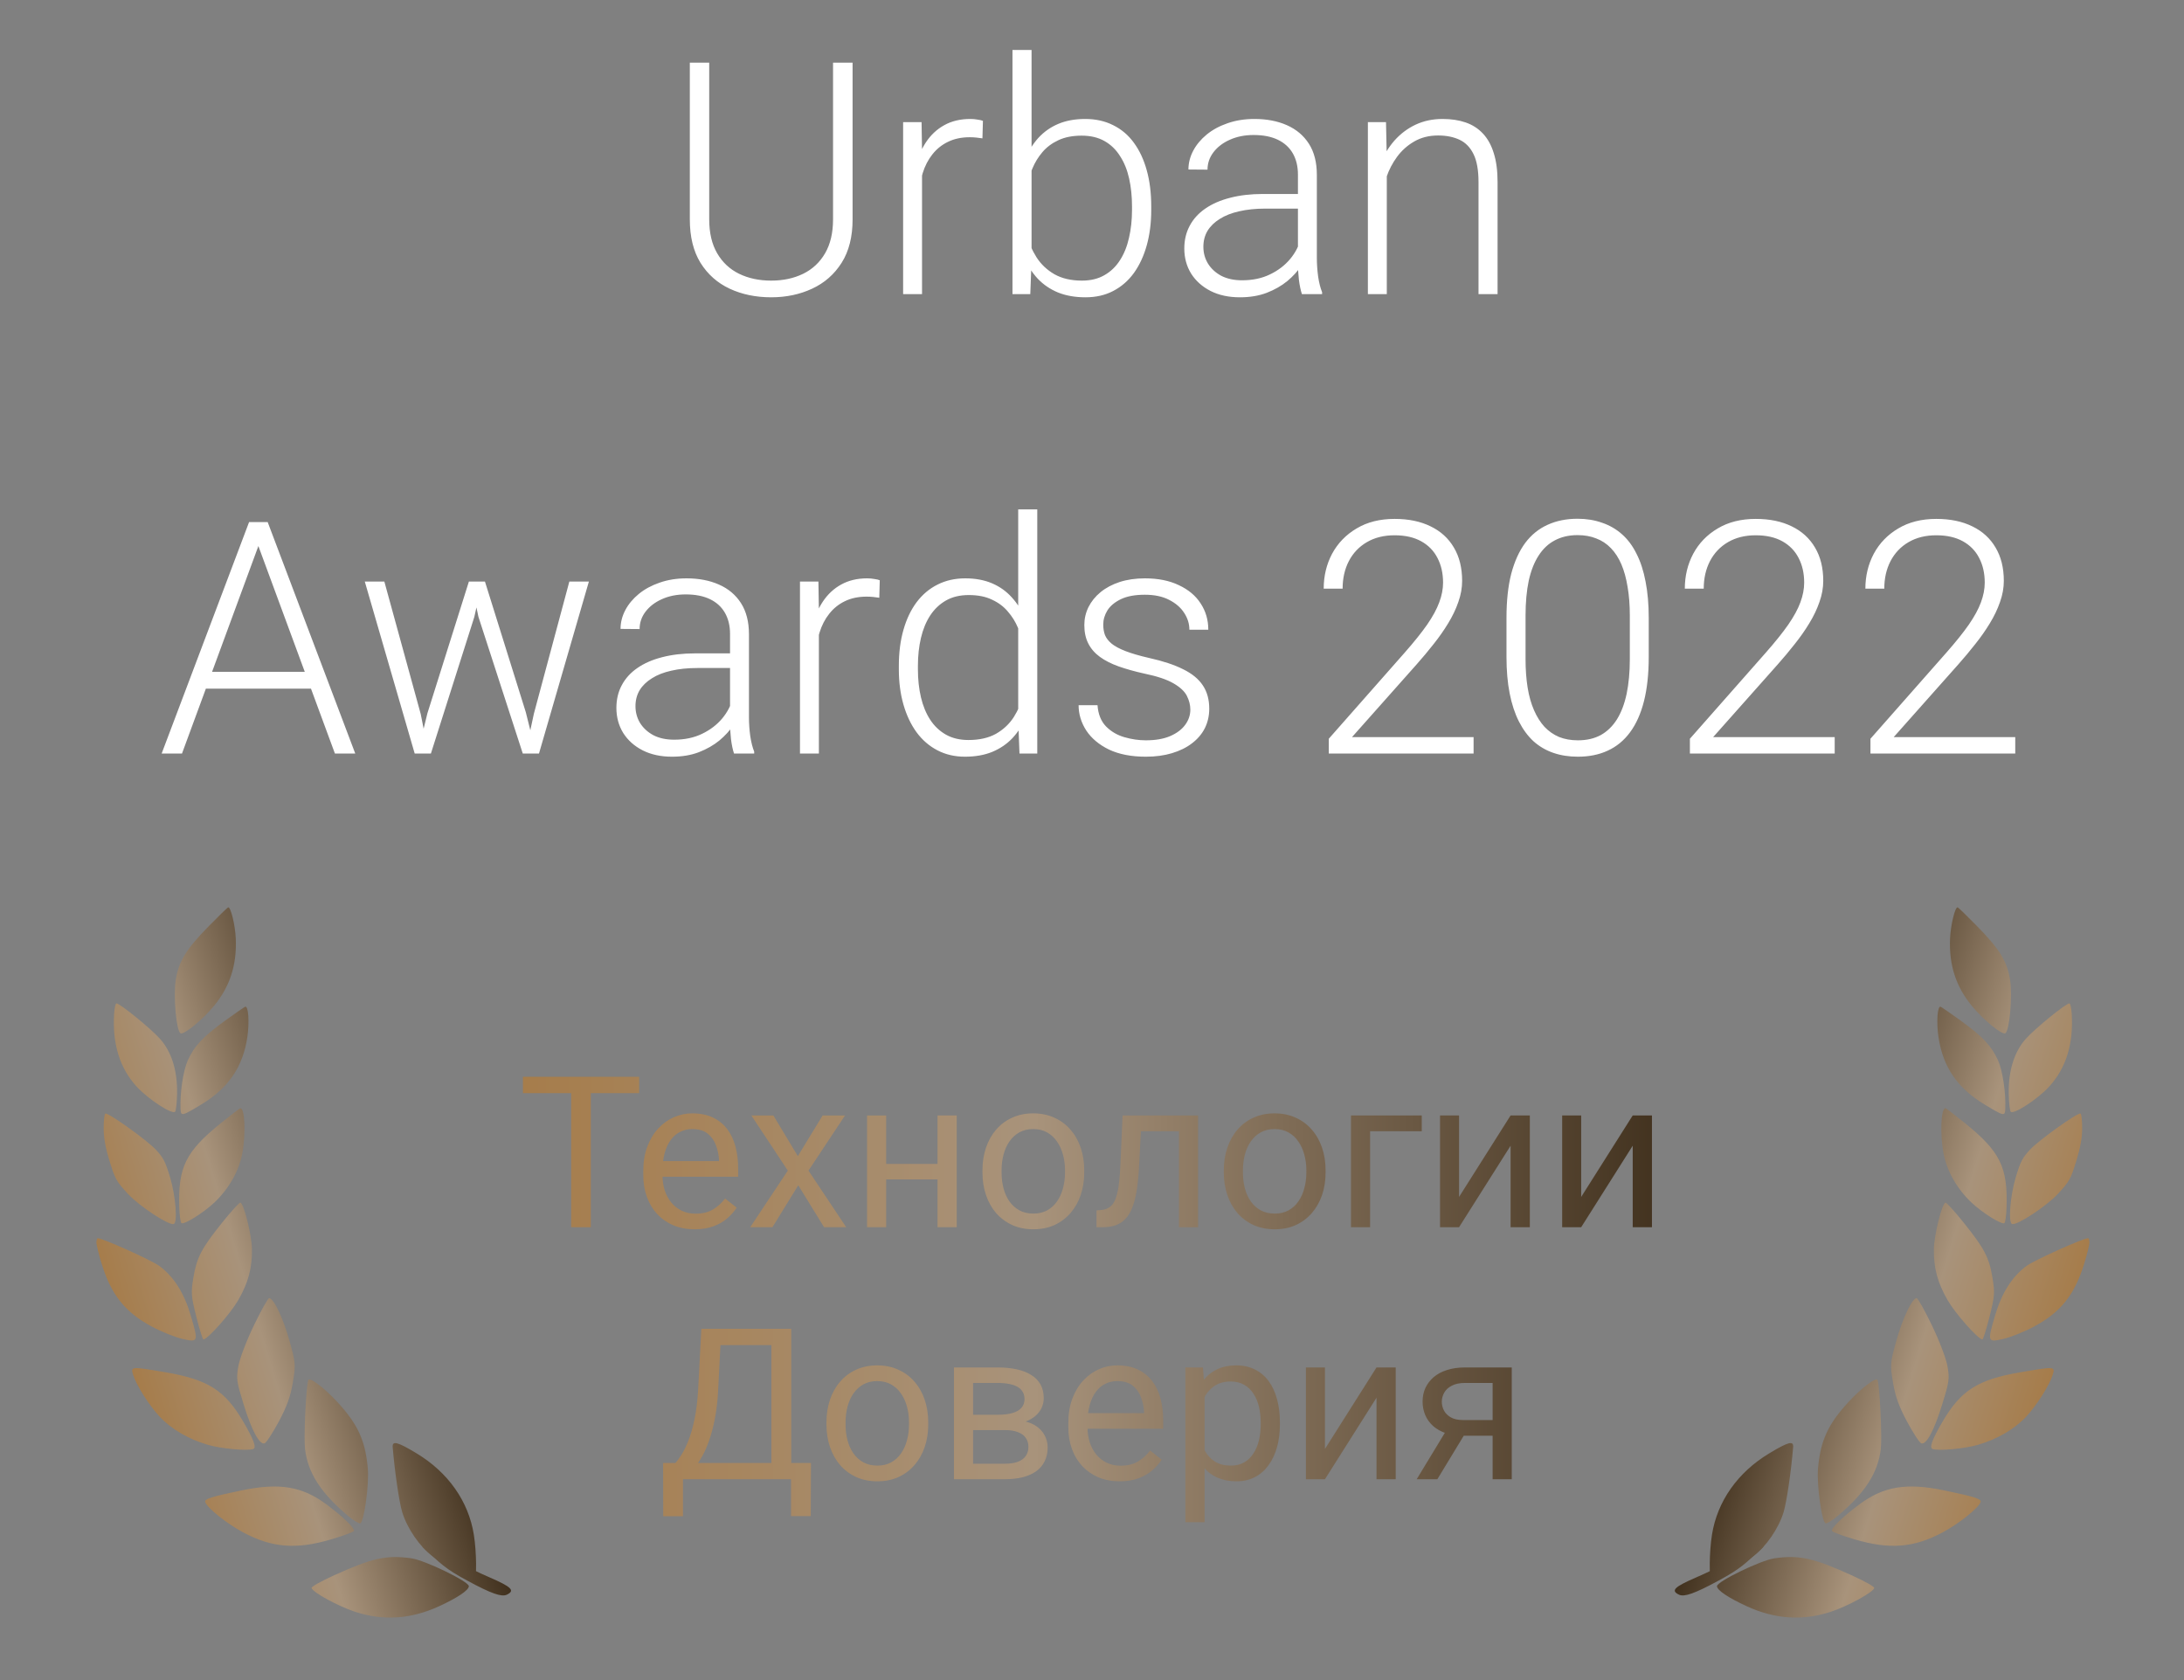
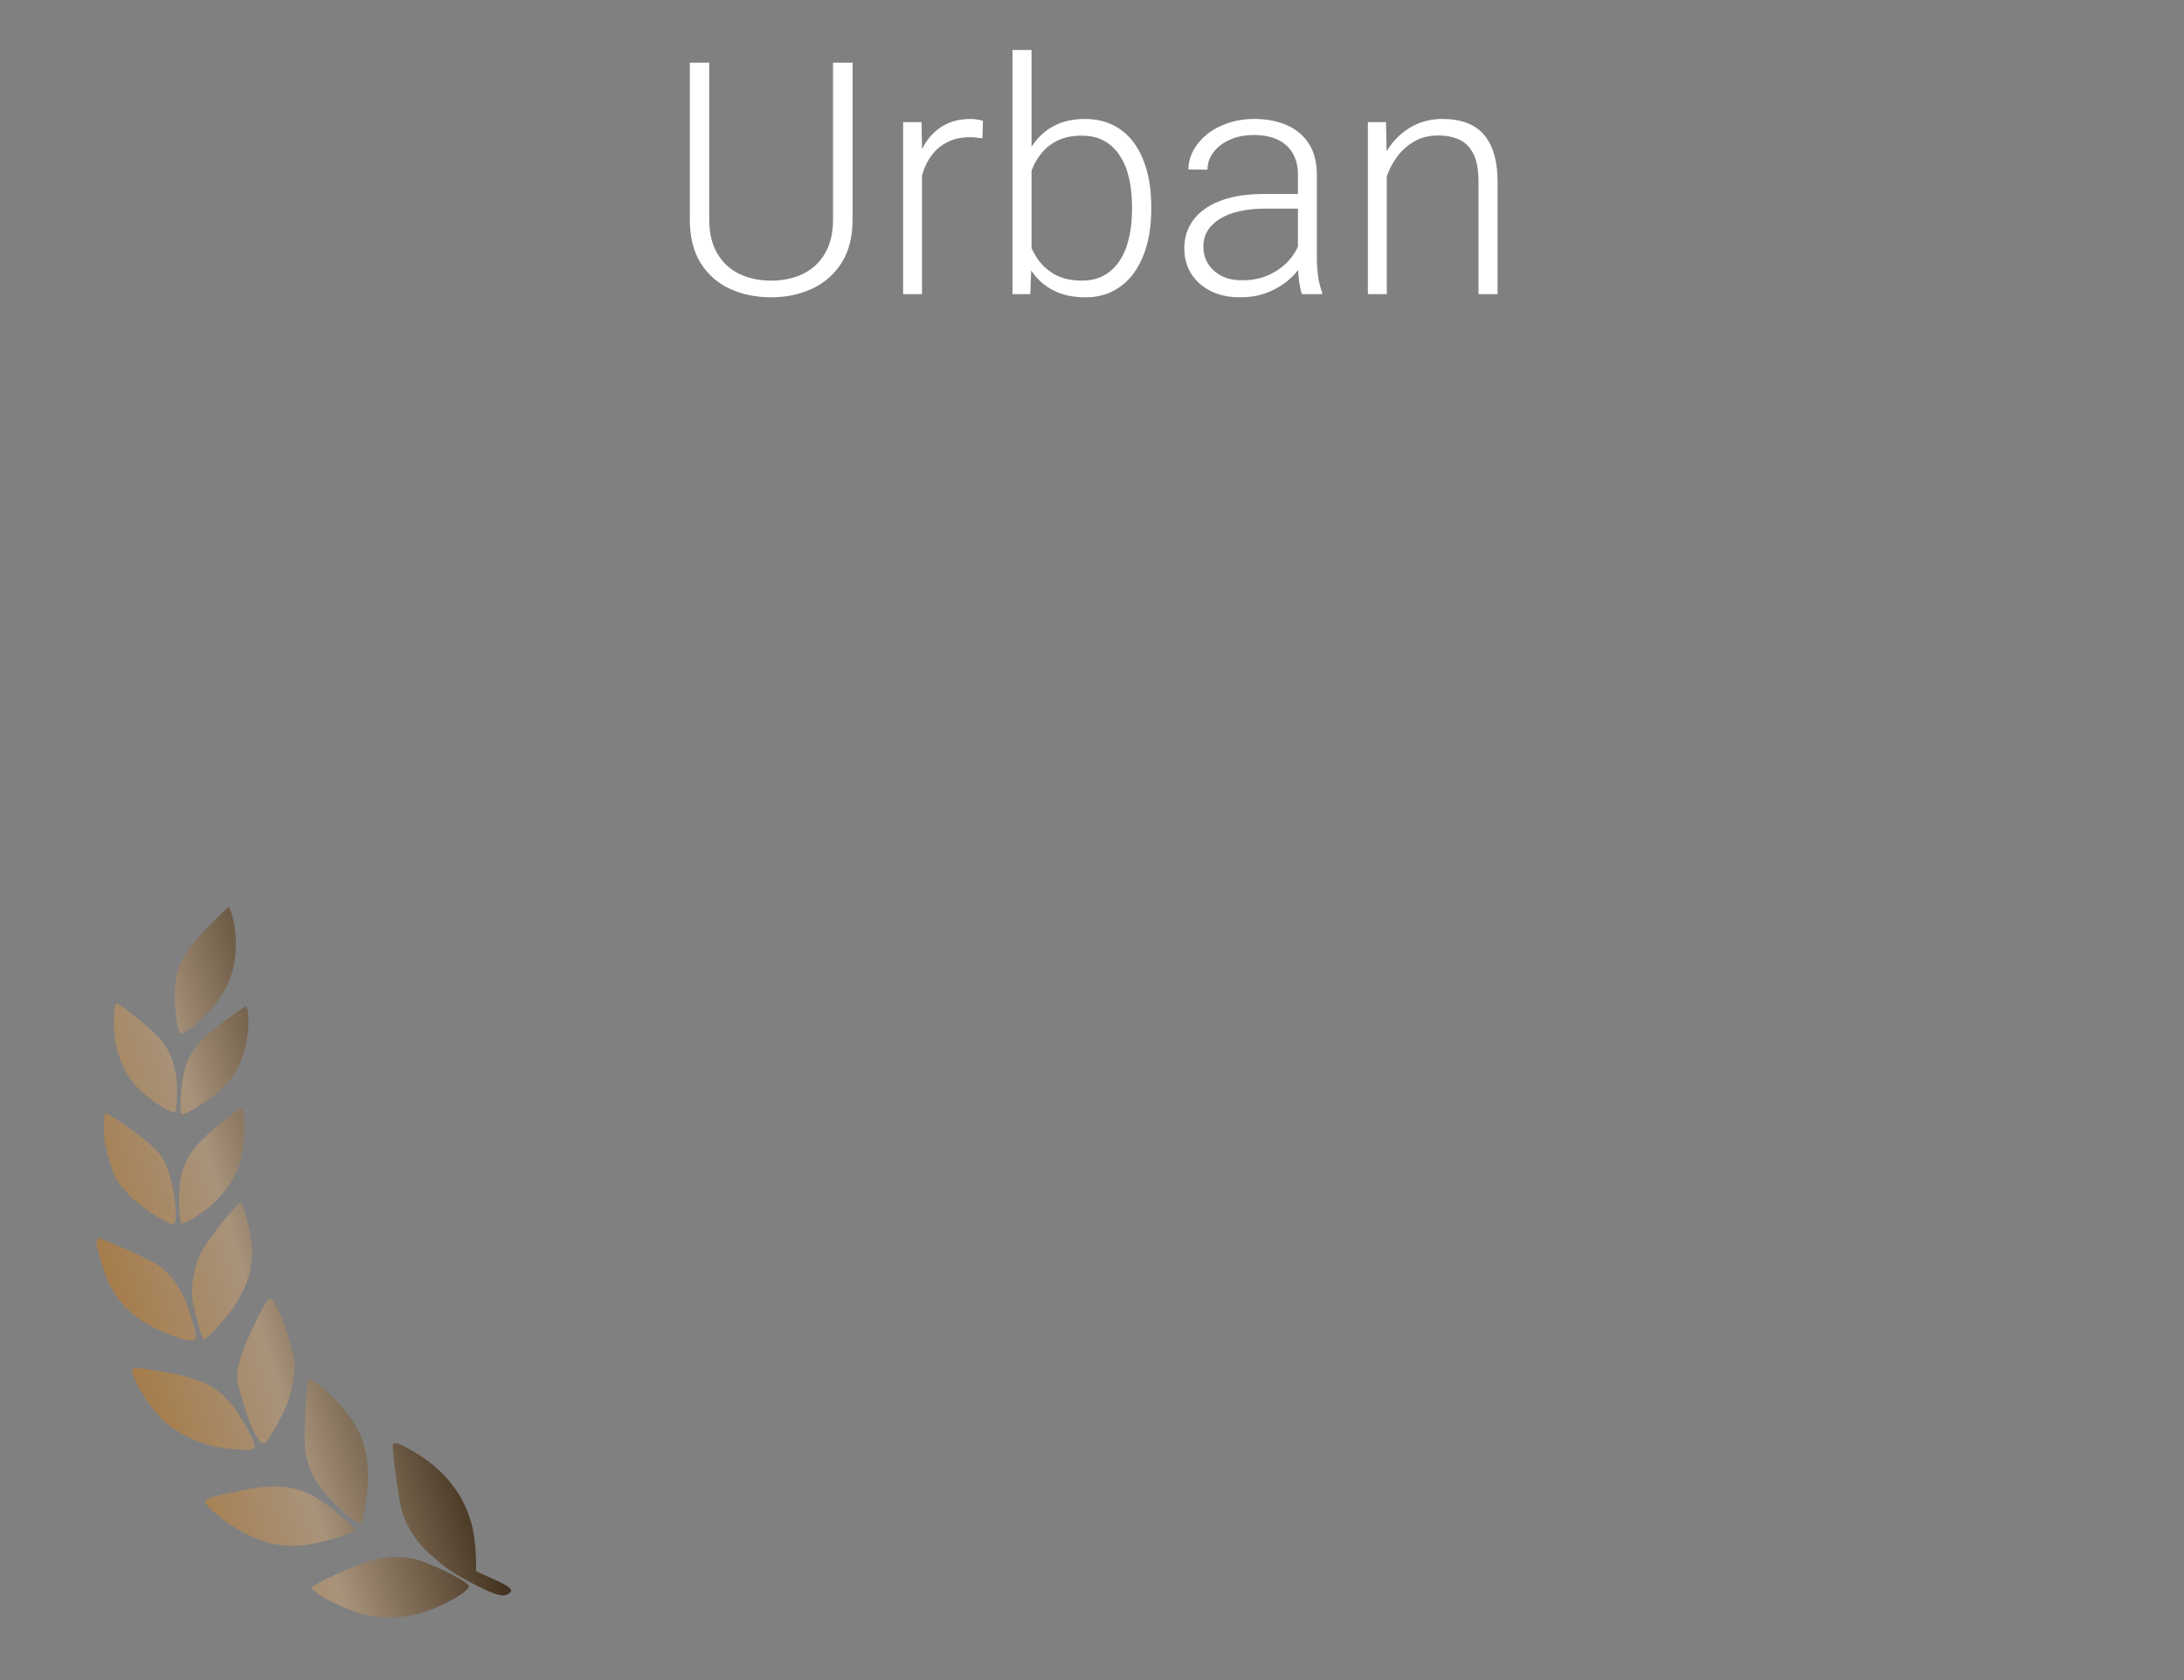
<svg xmlns="http://www.w3.org/2000/svg" width="156" height="120" viewBox="0 0 156 120" fill="none">
  <rect x="0" y="0" width="156" height="120" fill="#808080" stroke="none" />
  <path d="M59.503 4.478H60.899V15.672C60.899 16.913 60.638 17.946 60.116 18.771C59.593 19.596 58.889 20.213 58.004 20.622C57.126 21.03 56.154 21.235 55.086 21.235C53.989 21.235 53.001 21.03 52.123 20.622C51.245 20.213 50.549 19.596 50.034 18.771C49.527 17.946 49.273 16.913 49.273 15.672V4.478H50.658V15.672C50.658 16.633 50.848 17.439 51.226 18.09C51.605 18.741 52.127 19.229 52.793 19.555C53.459 19.88 54.223 20.043 55.086 20.043C55.941 20.043 56.702 19.88 57.368 19.555C58.034 19.229 58.556 18.741 58.935 18.09C59.313 17.439 59.503 16.633 59.503 15.672V4.478ZM65.86 10.756V21.008H64.509V8.724H65.826L65.86 10.756ZM70.209 8.633L70.174 9.882C70.023 9.859 69.876 9.84 69.732 9.825C69.588 9.81 69.433 9.802 69.266 9.802C68.676 9.802 68.157 9.912 67.711 10.132C67.272 10.343 66.901 10.642 66.598 11.028C66.296 11.407 66.065 11.853 65.906 12.368C65.747 12.875 65.656 13.42 65.633 14.003L65.134 14.196C65.134 13.394 65.217 12.648 65.383 11.959C65.55 11.271 65.804 10.669 66.144 10.154C66.492 9.632 66.927 9.227 67.45 8.939C67.98 8.644 68.6 8.497 69.312 8.497C69.486 8.497 69.656 8.512 69.823 8.542C69.997 8.565 70.125 8.595 70.209 8.633ZM72.32 3.569H73.683V18.624L73.592 21.008H72.32V3.569ZM82.231 14.752V14.991C82.231 15.906 82.126 16.747 81.914 17.511C81.702 18.276 81.395 18.938 80.994 19.498C80.593 20.05 80.101 20.478 79.518 20.781C78.943 21.084 78.281 21.235 77.531 21.235C76.797 21.235 76.146 21.121 75.579 20.894C75.011 20.66 74.527 20.33 74.125 19.907C73.724 19.475 73.403 18.972 73.16 18.397C72.918 17.814 72.748 17.174 72.65 16.478V13.447C72.763 12.705 72.945 12.031 73.195 11.426C73.444 10.82 73.766 10.298 74.159 9.859C74.561 9.42 75.037 9.083 75.59 8.849C76.15 8.614 76.79 8.497 77.509 8.497C78.258 8.497 78.924 8.644 79.507 8.939C80.097 9.227 80.593 9.647 80.994 10.2C81.395 10.745 81.702 11.403 81.914 12.175C82.126 12.94 82.231 13.799 82.231 14.752ZM80.858 14.991V14.752C80.858 14.033 80.79 13.367 80.653 12.754C80.517 12.141 80.302 11.607 80.006 11.153C79.719 10.692 79.348 10.332 78.894 10.075C78.44 9.817 77.895 9.689 77.259 9.689C76.608 9.689 76.052 9.798 75.59 10.018C75.136 10.23 74.757 10.514 74.455 10.87C74.159 11.218 73.925 11.6 73.751 12.016C73.577 12.432 73.448 12.841 73.365 13.242V16.773C73.493 17.341 73.717 17.874 74.035 18.374C74.353 18.873 74.78 19.278 75.317 19.589C75.855 19.891 76.51 20.043 77.282 20.043C77.902 20.043 78.436 19.914 78.882 19.657C79.337 19.399 79.707 19.044 79.995 18.59C80.29 18.135 80.506 17.602 80.642 16.989C80.786 16.376 80.858 15.71 80.858 14.991ZM92.71 18.805V12.47C92.71 11.887 92.589 11.384 92.347 10.96C92.105 10.536 91.749 10.211 91.28 9.984C90.811 9.757 90.232 9.643 89.543 9.643C88.907 9.643 88.34 9.757 87.84 9.984C87.348 10.203 86.958 10.502 86.671 10.881C86.391 11.252 86.251 11.664 86.251 12.118L84.888 12.107C84.888 11.645 85.002 11.199 85.229 10.767C85.456 10.336 85.778 9.95 86.194 9.609C86.61 9.269 87.106 9 87.681 8.803C88.264 8.599 88.903 8.497 89.6 8.497C90.478 8.497 91.25 8.644 91.916 8.939C92.589 9.235 93.115 9.677 93.494 10.268C93.872 10.858 94.061 11.6 94.061 12.493V18.431C94.061 18.855 94.092 19.294 94.152 19.748C94.22 20.202 94.315 20.576 94.436 20.872V21.008H92.994C92.903 20.735 92.832 20.395 92.779 19.986C92.733 19.57 92.71 19.176 92.71 18.805ZM93.028 13.855L93.051 14.9H90.383C89.687 14.9 89.062 14.964 88.51 15.093C87.965 15.214 87.503 15.396 87.125 15.638C86.746 15.872 86.455 16.156 86.251 16.489C86.054 16.822 85.955 17.201 85.955 17.625C85.955 18.064 86.065 18.465 86.285 18.828C86.512 19.191 86.829 19.483 87.238 19.702C87.654 19.914 88.147 20.02 88.714 20.02C89.471 20.02 90.137 19.88 90.712 19.6C91.295 19.32 91.776 18.953 92.154 18.499C92.533 18.045 92.786 17.549 92.915 17.012L93.505 17.795C93.407 18.173 93.225 18.563 92.96 18.964C92.703 19.358 92.366 19.729 91.95 20.077C91.534 20.417 91.041 20.698 90.474 20.917C89.914 21.129 89.278 21.235 88.567 21.235C87.764 21.235 87.064 21.084 86.466 20.781C85.876 20.478 85.414 20.066 85.081 19.543C84.756 19.013 84.593 18.416 84.593 17.749C84.593 17.144 84.722 16.603 84.979 16.126C85.236 15.642 85.607 15.233 86.092 14.9C86.584 14.559 87.174 14.302 87.863 14.128C88.559 13.946 89.339 13.855 90.201 13.855H93.028ZM99.057 11.346V21.008H97.706V8.724H99L99.057 11.346ZM98.75 14.105L98.149 13.764C98.194 13.038 98.342 12.357 98.591 11.721C98.841 11.085 99.178 10.525 99.602 10.041C100.033 9.556 100.537 9.178 101.112 8.905C101.695 8.633 102.338 8.497 103.042 8.497C103.655 8.497 104.204 8.58 104.688 8.746C105.172 8.913 105.585 9.178 105.925 9.541C106.266 9.904 106.523 10.37 106.697 10.938C106.879 11.505 106.97 12.198 106.97 13.015V21.008H105.608V13.004C105.608 12.156 105.49 11.494 105.256 11.017C105.021 10.533 104.688 10.188 104.257 9.984C103.825 9.78 103.314 9.677 102.724 9.677C102.073 9.677 101.502 9.821 101.01 10.109C100.525 10.389 100.116 10.756 99.783 11.21C99.458 11.657 99.208 12.137 99.034 12.652C98.86 13.159 98.765 13.643 98.75 14.105Z" fill="white" />
-   <path d="M18.722 38.278L13 53.821H11.547L17.791 37.291H18.802L18.722 38.278ZM23.922 53.821L18.189 38.278L18.109 37.291H19.12L25.375 53.821H23.922ZM22.9 47.985V49.188H14.124V47.985H22.9ZM30.529 50.948L33.493 41.536H34.446L33.879 44.068L30.779 53.821H29.826L30.529 50.948ZM27.453 41.536L30.053 51.005L30.609 53.821H29.621L26.056 41.536H27.453ZM38.136 50.971L40.668 41.536H42.064L38.499 53.821H37.523L38.136 50.971ZM34.639 41.536L37.557 50.869L38.295 53.821H37.341L34.174 44.057L33.64 41.536H34.639ZM52.146 51.618V45.283C52.146 44.7 52.025 44.197 51.782 43.773C51.54 43.349 51.185 43.024 50.715 42.797C50.246 42.57 49.667 42.456 48.978 42.456C48.343 42.456 47.775 42.57 47.275 42.797C46.783 43.016 46.394 43.315 46.106 43.694C45.826 44.065 45.686 44.477 45.686 44.931L44.324 44.92C44.324 44.458 44.437 44.011 44.664 43.58C44.891 43.149 45.213 42.763 45.629 42.422C46.045 42.081 46.541 41.813 47.116 41.616C47.699 41.412 48.339 41.309 49.035 41.309C49.913 41.309 50.685 41.457 51.351 41.752C52.025 42.047 52.551 42.49 52.929 43.081C53.308 43.671 53.497 44.413 53.497 45.306V51.243C53.497 51.667 53.527 52.106 53.588 52.56C53.656 53.014 53.75 53.389 53.871 53.684V53.821H52.43C52.339 53.548 52.267 53.208 52.214 52.799C52.169 52.383 52.146 51.989 52.146 51.618ZM52.464 46.668L52.486 47.713H49.818C49.122 47.713 48.498 47.777 47.945 47.906C47.4 48.027 46.938 48.208 46.56 48.451C46.182 48.685 45.89 48.969 45.686 49.302C45.489 49.635 45.391 50.014 45.391 50.437C45.391 50.876 45.501 51.278 45.72 51.641C45.947 52.004 46.265 52.295 46.674 52.515C47.09 52.727 47.582 52.833 48.15 52.833C48.906 52.833 49.572 52.693 50.148 52.413C50.73 52.133 51.211 51.766 51.59 51.312C51.968 50.857 52.221 50.362 52.35 49.824L52.941 50.608C52.842 50.986 52.66 51.376 52.396 51.777C52.138 52.171 51.801 52.541 51.385 52.89C50.969 53.23 50.477 53.51 49.909 53.73C49.349 53.942 48.713 54.048 48.002 54.048C47.2 54.048 46.499 53.896 45.902 53.593C45.311 53.291 44.849 52.878 44.517 52.356C44.191 51.826 44.028 51.228 44.028 50.562C44.028 49.957 44.157 49.416 44.414 48.939C44.672 48.454 45.042 48.046 45.527 47.713C46.019 47.372 46.609 47.115 47.298 46.941C47.994 46.759 48.774 46.668 49.637 46.668H52.464ZM58.492 43.569V53.821H57.141V41.536H58.458L58.492 43.569ZM62.84 41.446L62.806 42.694C62.655 42.672 62.507 42.653 62.364 42.638C62.22 42.623 62.065 42.615 61.898 42.615C61.308 42.615 60.789 42.725 60.343 42.944C59.904 43.156 59.533 43.455 59.23 43.841C58.927 44.22 58.697 44.666 58.538 45.181C58.379 45.688 58.288 46.233 58.265 46.816L57.766 47.009C57.766 46.206 57.849 45.461 58.015 44.772C58.182 44.083 58.435 43.482 58.776 42.967C59.124 42.445 59.559 42.04 60.082 41.752C60.611 41.457 61.232 41.309 61.944 41.309C62.118 41.309 62.288 41.325 62.454 41.355C62.629 41.378 62.757 41.408 62.84 41.446ZM72.729 51.436V36.382H74.091V53.821H72.82L72.729 51.436ZM64.203 47.803V47.565C64.203 46.611 64.312 45.752 64.532 44.988C64.751 44.216 65.066 43.557 65.474 43.012C65.891 42.46 66.39 42.04 66.973 41.752C67.556 41.457 68.214 41.309 68.948 41.309C69.667 41.309 70.303 41.427 70.856 41.661C71.408 41.896 71.881 42.233 72.275 42.672C72.676 43.111 72.998 43.633 73.24 44.239C73.49 44.844 73.671 45.518 73.785 46.259V49.291C73.694 49.987 73.528 50.627 73.285 51.209C73.043 51.785 72.721 52.288 72.32 52.719C71.919 53.143 71.435 53.472 70.867 53.707C70.307 53.934 69.66 54.048 68.926 54.048C68.199 54.048 67.544 53.896 66.962 53.593C66.379 53.291 65.883 52.863 65.474 52.311C65.066 51.751 64.751 51.088 64.532 50.324C64.312 49.559 64.203 48.719 64.203 47.803ZM65.565 47.565V47.803C65.565 48.523 65.637 49.188 65.781 49.802C65.925 50.415 66.144 50.948 66.439 51.402C66.734 51.856 67.109 52.212 67.563 52.47C68.017 52.727 68.555 52.856 69.175 52.856C69.955 52.856 70.61 52.708 71.139 52.413C71.669 52.11 72.093 51.713 72.411 51.221C72.729 50.721 72.96 50.176 73.104 49.586V46.055C73.013 45.654 72.88 45.245 72.706 44.829C72.532 44.413 72.294 44.03 71.991 43.682C71.696 43.327 71.317 43.043 70.856 42.831C70.402 42.611 69.849 42.502 69.198 42.502C68.57 42.502 68.029 42.63 67.575 42.888C67.121 43.145 66.742 43.504 66.439 43.966C66.144 44.42 65.925 44.954 65.781 45.567C65.637 46.18 65.565 46.846 65.565 47.565ZM85.024 50.687C85.024 50.354 84.941 50.025 84.775 49.699C84.608 49.374 84.286 49.075 83.81 48.803C83.34 48.53 82.648 48.299 81.732 48.11C81.051 47.959 80.442 47.788 79.904 47.599C79.374 47.41 78.928 47.183 78.564 46.918C78.201 46.653 77.925 46.335 77.736 45.964C77.546 45.593 77.452 45.154 77.452 44.647C77.452 44.193 77.55 43.766 77.747 43.364C77.951 42.956 78.239 42.6 78.61 42.297C78.988 41.987 79.442 41.745 79.972 41.571C80.51 41.397 81.111 41.309 81.777 41.309C82.724 41.309 83.533 41.472 84.207 41.798C84.888 42.115 85.407 42.551 85.762 43.103C86.126 43.656 86.307 44.28 86.307 44.977H84.956C84.956 44.553 84.831 44.151 84.582 43.773C84.339 43.395 83.98 43.084 83.503 42.842C83.034 42.6 82.459 42.479 81.777 42.479C81.073 42.479 80.502 42.585 80.063 42.797C79.624 43.009 79.302 43.277 79.098 43.603C78.901 43.928 78.803 44.265 78.803 44.613C78.803 44.886 78.844 45.135 78.928 45.362C79.019 45.582 79.177 45.786 79.405 45.976C79.639 46.165 79.972 46.343 80.404 46.509C80.835 46.676 81.395 46.838 82.084 46.997C83.075 47.217 83.885 47.486 84.513 47.803C85.149 48.114 85.618 48.5 85.921 48.961C86.224 49.416 86.375 49.968 86.375 50.619C86.375 51.126 86.269 51.592 86.058 52.015C85.846 52.432 85.539 52.791 85.138 53.094C84.744 53.397 84.267 53.631 83.707 53.798C83.155 53.964 82.534 54.048 81.846 54.048C80.809 54.048 79.931 53.877 79.212 53.537C78.5 53.189 77.959 52.734 77.588 52.174C77.225 51.607 77.043 51.005 77.043 50.369H78.394C78.44 51.005 78.64 51.508 78.996 51.879C79.352 52.242 79.787 52.5 80.302 52.651C80.824 52.803 81.338 52.878 81.846 52.878C82.542 52.878 83.125 52.776 83.594 52.572C84.063 52.367 84.419 52.099 84.661 51.766C84.903 51.433 85.024 51.073 85.024 50.687ZM105.256 52.651V53.821H94.913V52.765L100.328 46.623C101.002 45.858 101.539 45.188 101.941 44.613C102.342 44.03 102.629 43.501 102.803 43.024C102.985 42.539 103.076 42.07 103.076 41.616C103.076 40.95 102.943 40.363 102.678 39.856C102.421 39.349 102.035 38.952 101.52 38.664C101.006 38.377 100.37 38.233 99.613 38.233C98.856 38.233 98.198 38.395 97.638 38.721C97.078 39.046 96.646 39.501 96.343 40.083C96.048 40.658 95.901 41.313 95.901 42.047H94.55C94.55 41.139 94.75 40.307 95.151 39.55C95.56 38.793 96.143 38.191 96.9 37.745C97.657 37.291 98.561 37.063 99.613 37.063C100.612 37.063 101.471 37.241 102.19 37.597C102.909 37.945 103.462 38.449 103.848 39.107C104.241 39.765 104.438 40.56 104.438 41.491C104.438 41.991 104.347 42.494 104.166 43.001C103.992 43.508 103.749 44.015 103.439 44.522C103.136 45.022 102.788 45.518 102.395 46.01C102.009 46.502 101.604 46.986 101.18 47.463L96.57 52.651H105.256ZM117.767 44.136V46.918C117.767 48.129 117.653 49.185 117.426 50.085C117.199 50.978 116.866 51.72 116.427 52.311C115.996 52.893 115.466 53.329 114.838 53.616C114.217 53.904 113.506 54.048 112.703 54.048C112.067 54.048 111.485 53.957 110.955 53.775C110.425 53.593 109.952 53.317 109.536 52.946C109.127 52.568 108.779 52.095 108.491 51.527C108.204 50.96 107.984 50.294 107.833 49.529C107.681 48.757 107.606 47.887 107.606 46.918V44.136C107.606 42.918 107.719 41.866 107.946 40.98C108.181 40.095 108.514 39.361 108.945 38.778C109.384 38.195 109.918 37.764 110.546 37.483C111.174 37.196 111.886 37.052 112.681 37.052C113.316 37.052 113.899 37.147 114.429 37.336C114.966 37.517 115.439 37.79 115.848 38.153C116.264 38.517 116.613 38.982 116.893 39.55C117.18 40.11 117.396 40.772 117.54 41.536C117.691 42.301 117.767 43.168 117.767 44.136ZM116.416 47.077V43.966C116.416 43.217 116.363 42.536 116.257 41.922C116.158 41.309 116.011 40.772 115.814 40.31C115.617 39.849 115.367 39.463 115.065 39.152C114.77 38.842 114.421 38.611 114.02 38.46C113.627 38.301 113.18 38.221 112.681 38.221C112.067 38.221 111.526 38.346 111.057 38.596C110.595 38.838 110.209 39.202 109.899 39.686C109.589 40.163 109.354 40.761 109.195 41.48C109.044 42.199 108.968 43.028 108.968 43.966V47.077C108.968 47.819 109.017 48.496 109.116 49.109C109.214 49.715 109.365 50.252 109.57 50.721C109.774 51.19 110.024 51.588 110.319 51.913C110.622 52.231 110.97 52.473 111.364 52.64C111.765 52.799 112.211 52.878 112.703 52.878C113.331 52.878 113.876 52.753 114.338 52.504C114.8 52.246 115.186 51.872 115.496 51.38C115.806 50.88 116.037 50.271 116.189 49.552C116.34 48.825 116.416 48 116.416 47.077ZM131.05 52.651V53.821H120.707V52.765L126.123 46.623C126.796 45.858 127.334 45.188 127.735 44.613C128.136 44.03 128.424 43.501 128.598 43.024C128.779 42.539 128.87 42.07 128.87 41.616C128.87 40.95 128.738 40.363 128.473 39.856C128.215 39.349 127.829 38.952 127.315 38.664C126.8 38.377 126.164 38.233 125.407 38.233C124.651 38.233 123.992 38.395 123.432 38.721C122.872 39.046 122.44 39.501 122.138 40.083C121.843 40.658 121.695 41.313 121.695 42.047H120.344C120.344 41.139 120.544 40.307 120.946 39.55C121.354 38.793 121.937 38.191 122.694 37.745C123.451 37.291 124.355 37.063 125.407 37.063C126.406 37.063 127.266 37.241 127.985 37.597C128.704 37.945 129.256 38.449 129.642 39.107C130.036 39.765 130.232 40.56 130.232 41.491C130.232 41.991 130.142 42.494 129.96 43.001C129.786 43.508 129.544 44.015 129.233 44.522C128.931 45.022 128.582 45.518 128.189 46.01C127.803 46.502 127.398 46.986 126.974 47.463L122.365 52.651H131.05ZM143.947 52.651V53.821H133.604V52.765L139.02 46.623C139.693 45.858 140.231 45.188 140.632 44.613C141.033 44.03 141.321 43.501 141.495 43.024C141.676 42.539 141.767 42.07 141.767 41.616C141.767 40.95 141.635 40.363 141.37 39.856C141.113 39.349 140.726 38.952 140.212 38.664C139.697 38.377 139.061 38.233 138.305 38.233C137.548 38.233 136.889 38.395 136.329 38.721C135.769 39.046 135.338 39.501 135.035 40.083C134.74 40.658 134.592 41.313 134.592 42.047H133.241C133.241 41.139 133.442 40.307 133.843 39.55C134.251 38.793 134.834 38.191 135.591 37.745C136.348 37.291 137.252 37.063 138.305 37.063C139.304 37.063 140.163 37.241 140.882 37.597C141.601 37.945 142.153 38.449 142.539 39.107C142.933 39.765 143.13 40.56 143.13 41.491C143.13 41.991 143.039 42.494 142.857 43.001C142.683 43.508 142.441 44.015 142.13 44.522C141.828 45.022 141.48 45.518 141.086 46.01C140.7 46.502 140.295 46.986 139.871 47.463L135.262 52.651H143.947Z" fill="white" />
  <path fill-rule="evenodd" clip-rule="evenodd" d="M14.925 66.138C13.301 67.792 12.776 68.641 12.558 69.961C12.368 71.114 12.59 73.64 12.896 73.803C13.136 73.93 14.45 72.856 15.277 71.857C16.416 70.479 16.919 68.939 16.842 67.058C16.802 66.067 16.474 64.733 16.291 64.81C16.232 64.834 15.617 65.432 14.925 66.138ZM8.152 72.393C8.014 74.55 8.552 76.292 9.767 77.618C10.586 78.512 12.306 79.633 12.508 79.405C12.575 79.329 12.639 78.743 12.649 78.103C12.676 76.47 12.257 75.127 11.43 74.2C10.758 73.445 8.498 71.613 8.31 71.67C8.247 71.689 8.176 72.014 8.152 72.393ZM16.1 72.885C14.513 74.031 13.888 74.695 13.414 75.737C13.084 76.463 12.842 78.092 12.897 79.224C12.922 79.743 12.994 79.727 14.402 78.874C16.313 77.716 17.341 76.212 17.663 74.103C17.828 73.023 17.744 71.814 17.511 71.907C17.442 71.934 16.807 72.375 16.1 72.885ZM7.404 80.564C7.403 81.256 7.532 81.978 7.829 82.938C8.226 84.223 8.315 84.383 9.126 85.261C9.945 86.15 12.049 87.536 12.41 87.426C12.699 87.338 12.548 85.421 12.148 84.09C11.806 82.953 11.669 82.689 11.115 82.099C10.472 81.416 7.745 79.468 7.524 79.535C7.46 79.555 7.406 80.018 7.404 80.564ZM15.789 80.211C13.265 82.244 12.712 83.36 12.805 86.236C12.824 86.821 12.895 87.33 12.962 87.366C13.174 87.478 14.541 86.62 15.314 85.89C16.333 84.926 17.05 83.678 17.296 82.438C17.579 81.007 17.489 79.034 17.145 79.164C17.087 79.186 16.476 79.657 15.789 80.211ZM6.886 88.719C6.876 88.861 7.041 89.543 7.252 90.237C7.935 92.473 8.932 93.728 10.84 94.75C11.527 95.118 12.511 95.514 13.028 95.631C14.174 95.89 14.185 95.859 13.621 93.947C13.148 92.344 12.415 91.19 11.386 90.425C10.818 90.003 7.19 88.376 6.967 88.443C6.933 88.454 6.897 88.578 6.886 88.719ZM15.878 87.314C14.389 89.17 14.056 89.805 13.816 91.238C13.632 92.338 13.65 92.579 14.028 94.074C14.255 94.972 14.484 95.694 14.537 95.678C14.926 95.56 16.465 93.815 17.01 92.875C17.733 91.627 18.015 90.58 17.997 89.215C17.983 88.204 17.398 85.884 17.16 85.9C17.075 85.906 16.498 86.542 15.878 87.314ZM18.129 94.679C17.592 95.795 17.116 97.05 17.023 97.593C16.871 98.486 16.895 98.661 17.396 100.292C17.972 102.163 18.528 103.205 18.894 103.094C19.016 103.057 19.471 102.363 19.906 101.552C20.496 100.45 20.751 99.742 20.916 98.751C21.128 97.481 21.118 97.356 20.69 95.805C20.244 94.192 19.549 92.723 19.23 92.72C19.143 92.719 18.648 93.601 18.129 94.679ZM9.503 98.179C9.728 98.921 10.628 100.348 11.392 101.172C12.227 102.075 13.486 102.809 14.879 103.206C15.819 103.475 17.618 103.641 18.077 103.501C18.346 103.42 18.134 102.833 17.357 101.51C16.067 99.31 14.845 98.535 11.861 98.023C9.36 97.593 9.326 97.596 9.503 98.179ZM22.013 98.584C21.847 99.251 21.69 102.702 21.789 103.509C21.999 105.22 22.931 106.657 24.897 108.302C25.261 108.607 25.635 108.833 25.728 108.805C26.002 108.722 26.372 106.062 26.272 104.896C26.102 102.912 25.568 101.74 24.114 100.159C23.157 99.118 22.08 98.311 22.013 98.584ZM14.657 107.281C14.786 107.696 16.201 108.829 17.371 109.453C19.437 110.555 21.165 110.69 23.678 109.944C24.517 109.695 25.235 109.43 25.275 109.356C25.373 109.174 24.534 108.356 23.329 107.459C21.583 106.16 19.958 105.89 17.255 106.453C15.1 106.901 14.589 107.064 14.657 107.281ZM28.049 103.37C28.2 105.166 28.512 107.288 28.731 108.01C29.084 109.173 29.995 110.493 30.904 111.159C31.725 111.76 33.725 112.891 33.883 112.843C34.063 112.788 34.042 110.847 33.847 109.624C33.467 107.234 32.014 105.168 29.755 103.806C28.38 102.977 28.008 102.882 28.049 103.37ZM23.851 112.523C22.898 112.956 22.227 113.336 22.254 113.427C22.35 113.743 24.157 114.728 25.369 115.125C27.381 115.783 29.348 115.653 31.364 114.726C32.683 114.12 33.481 113.583 33.489 113.296C33.498 112.965 30.368 111.446 29.386 111.305C27.615 111.051 26.605 111.274 23.851 112.523Z" fill="url(#paint0_linear_38_478)" />
  <path fill-rule="evenodd" clip-rule="evenodd" d="M30.149 110.455C31.474 111.688 31.748 112.018 33.413 112.917C35.073 113.814 35.824 114.08 36.198 113.903C36.809 113.614 36.547 113.348 34.986 112.673C34.13 112.302 33.333 111.91 32.587 111.491L30.149 110.455Z" fill="url(#paint1_linear_38_478)" />
-   <path d="M42.2 76.911V87.655H40.798V76.911H42.2ZM45.654 76.911V78.077H37.352V76.911H45.654ZM49.617 87.803C49.061 87.803 48.557 87.709 48.104 87.522C47.656 87.331 47.27 87.062 46.946 86.718C46.626 86.374 46.38 85.965 46.208 85.493C46.035 85.021 45.949 84.504 45.949 83.943V83.633C45.949 82.984 46.045 82.406 46.237 81.899C46.429 81.388 46.69 80.955 47.019 80.6C47.349 80.246 47.723 79.978 48.141 79.796C48.559 79.614 48.992 79.523 49.44 79.523C50.011 79.523 50.502 79.621 50.916 79.818C51.334 80.015 51.676 80.29 51.941 80.645C52.207 80.994 52.404 81.407 52.532 81.884C52.66 82.357 52.724 82.873 52.724 83.434V84.047H46.761V82.932H51.358V82.829C51.339 82.475 51.265 82.13 51.137 81.796C51.014 81.461 50.817 81.186 50.547 80.969C50.276 80.753 49.907 80.645 49.44 80.645C49.13 80.645 48.844 80.711 48.584 80.844C48.323 80.972 48.099 81.164 47.912 81.419C47.725 81.675 47.58 81.988 47.477 82.357C47.373 82.726 47.322 83.151 47.322 83.633V83.943C47.322 84.322 47.373 84.679 47.477 85.013C47.585 85.343 47.74 85.633 47.942 85.884C48.148 86.135 48.397 86.332 48.687 86.474C48.982 86.617 49.317 86.688 49.691 86.688C50.173 86.688 50.581 86.59 50.916 86.393C51.25 86.197 51.543 85.933 51.794 85.604L52.62 86.26C52.448 86.521 52.229 86.77 51.964 87.006C51.698 87.242 51.371 87.434 50.982 87.581C50.598 87.729 50.143 87.803 49.617 87.803ZM55.24 79.671L56.989 82.578L58.76 79.671H60.361L57.749 83.611L60.443 87.655H58.863L57.019 84.659L55.174 87.655H53.587L56.273 83.611L53.668 79.671H55.24ZM67.232 83.132V84.238H63.011V83.132H67.232ZM63.298 79.671V87.655H61.933V79.671H63.298ZM68.339 79.671V87.655H66.966V79.671H68.339ZM70.176 83.751V83.582C70.176 83.006 70.26 82.472 70.427 81.98C70.594 81.483 70.835 81.053 71.15 80.689C71.465 80.32 71.847 80.035 72.294 79.833C72.742 79.626 73.244 79.523 73.8 79.523C74.36 79.523 74.865 79.626 75.312 79.833C75.765 80.035 76.149 80.32 76.464 80.689C76.783 81.053 77.027 81.483 77.194 81.98C77.361 82.472 77.445 83.006 77.445 83.582V83.751C77.445 84.327 77.361 84.861 77.194 85.353C77.027 85.845 76.783 86.275 76.464 86.644C76.149 87.008 75.767 87.294 75.32 87.5C74.877 87.702 74.375 87.803 73.814 87.803C73.254 87.803 72.749 87.702 72.302 87.5C71.854 87.294 71.47 87.008 71.15 86.644C70.835 86.275 70.594 85.845 70.427 85.353C70.26 84.861 70.176 84.327 70.176 83.751ZM71.541 83.582V83.751C71.541 84.15 71.588 84.526 71.682 84.88C71.775 85.23 71.915 85.54 72.102 85.81C72.294 86.081 72.533 86.295 72.818 86.452C73.103 86.605 73.436 86.681 73.814 86.681C74.188 86.681 74.515 86.605 74.796 86.452C75.081 86.295 75.317 86.081 75.504 85.81C75.691 85.54 75.831 85.23 75.925 84.88C76.023 84.526 76.073 84.15 76.073 83.751V83.582C76.073 83.188 76.023 82.817 75.925 82.467C75.831 82.113 75.689 81.801 75.497 81.53C75.31 81.255 75.074 81.038 74.788 80.881C74.508 80.723 74.178 80.645 73.8 80.645C73.426 80.645 73.096 80.723 72.811 80.881C72.53 81.038 72.294 81.255 72.102 81.53C71.915 81.801 71.775 82.113 71.682 82.467C71.588 82.817 71.541 83.188 71.541 83.582ZM84.374 79.671V80.8H80.515V79.671H84.374ZM85.577 79.671V87.655H84.212V79.671H85.577ZM80.183 79.671H81.555L81.349 83.523C81.314 84.118 81.258 84.644 81.179 85.102C81.105 85.555 81.002 85.943 80.869 86.268C80.741 86.593 80.579 86.858 80.382 87.065C80.19 87.266 79.959 87.417 79.688 87.515C79.418 87.608 79.106 87.655 78.751 87.655H78.323V86.452L78.618 86.43C78.83 86.415 79.01 86.366 79.157 86.283C79.31 86.199 79.438 86.076 79.541 85.914C79.644 85.746 79.728 85.532 79.792 85.272C79.861 85.011 79.912 84.701 79.947 84.342C79.986 83.983 80.016 83.564 80.035 83.087L80.183 79.671ZM87.415 83.751V83.582C87.415 83.006 87.498 82.472 87.666 81.98C87.833 81.483 88.074 81.053 88.389 80.689C88.704 80.32 89.085 80.035 89.533 79.833C89.98 79.626 90.482 79.523 91.038 79.523C91.599 79.523 92.103 79.626 92.551 79.833C93.004 80.035 93.387 80.32 93.702 80.689C94.022 81.053 94.265 81.483 94.433 81.98C94.6 82.472 94.684 83.006 94.684 83.582V83.751C94.684 84.327 94.6 84.861 94.433 85.353C94.265 85.845 94.022 86.275 93.702 86.644C93.387 87.008 93.006 87.294 92.558 87.5C92.115 87.702 91.614 87.803 91.053 87.803C90.492 87.803 89.988 87.702 89.54 87.5C89.092 87.294 88.709 87.008 88.389 86.644C88.074 86.275 87.833 85.845 87.666 85.353C87.498 84.861 87.415 84.327 87.415 83.751ZM88.78 83.582V83.751C88.78 84.15 88.827 84.526 88.92 84.88C89.014 85.23 89.154 85.54 89.341 85.81C89.533 86.081 89.771 86.295 90.057 86.452C90.342 86.605 90.674 86.681 91.053 86.681C91.427 86.681 91.754 86.605 92.034 86.452C92.32 86.295 92.556 86.081 92.743 85.81C92.93 85.54 93.07 85.23 93.163 84.88C93.262 84.526 93.311 84.15 93.311 83.751V83.582C93.311 83.188 93.262 82.817 93.163 82.467C93.07 82.113 92.927 81.801 92.735 81.53C92.549 81.255 92.312 81.038 92.027 80.881C91.747 80.723 91.417 80.645 91.038 80.645C90.664 80.645 90.335 80.723 90.049 80.881C89.769 81.038 89.533 81.255 89.341 81.53C89.154 81.801 89.014 82.113 88.92 82.467C88.827 82.817 88.78 83.188 88.78 83.582ZM101.554 79.671V80.8H97.864V87.655H96.499V79.671H101.554ZM104.218 85.493L107.9 79.671H109.273V87.655H107.9V81.833L104.218 87.655H102.86V79.671H104.218V85.493ZM112.941 85.493L116.623 79.671H117.996V87.655H116.623V81.833L112.941 87.655H111.583V79.671H112.941V85.493ZM56.687 104.497V105.655H48.554V104.497H56.687ZM48.783 104.497V108.297H47.373L47.366 104.497H48.783ZM57.926 104.497L57.911 108.29H56.502V104.497H57.926ZM55.292 94.911V96.077H50.584V94.911H55.292ZM56.517 94.911V105.655H55.1V94.911H56.517ZM50.097 94.911H51.521L51.299 99.235C51.27 99.884 51.208 100.485 51.115 101.036C51.022 101.582 50.906 102.081 50.768 102.534C50.63 102.986 50.473 103.392 50.296 103.751C50.119 104.105 49.929 104.413 49.728 104.674C49.526 104.93 49.314 105.141 49.093 105.308C48.877 105.471 48.658 105.586 48.436 105.655H47.787V104.497H48.244C48.372 104.359 48.517 104.16 48.68 103.899C48.847 103.638 49.012 103.301 49.174 102.888C49.341 102.47 49.486 101.96 49.609 101.36C49.737 100.76 49.824 100.052 49.868 99.235L50.097 94.911ZM59.033 101.751V101.582C59.033 101.006 59.117 100.472 59.284 99.98C59.451 99.483 59.692 99.053 60.007 98.689C60.322 98.32 60.703 98.035 61.151 97.833C61.599 97.626 62.101 97.523 62.657 97.523C63.217 97.523 63.722 97.626 64.169 97.833C64.622 98.035 65.006 98.32 65.32 98.689C65.64 99.053 65.884 99.483 66.051 99.98C66.218 100.472 66.302 101.006 66.302 101.582V101.751C66.302 102.327 66.218 102.861 66.051 103.353C65.884 103.845 65.64 104.275 65.32 104.644C65.006 105.008 64.624 105.294 64.177 105.5C63.734 105.702 63.232 105.803 62.671 105.803C62.11 105.803 61.606 105.702 61.158 105.5C60.711 105.294 60.327 105.008 60.007 104.644C59.692 104.275 59.451 103.845 59.284 103.353C59.117 102.861 59.033 102.327 59.033 101.751ZM60.398 101.582V101.751C60.398 102.15 60.445 102.526 60.539 102.88C60.632 103.23 60.772 103.54 60.959 103.81C61.151 104.081 61.39 104.295 61.675 104.452C61.96 104.605 62.292 104.681 62.671 104.681C63.045 104.681 63.372 104.605 63.653 104.452C63.938 104.295 64.174 104.081 64.361 103.81C64.548 103.54 64.688 103.23 64.782 102.88C64.88 102.526 64.929 102.15 64.929 101.751V101.582C64.929 101.188 64.88 100.817 64.782 100.467C64.688 100.113 64.546 99.801 64.354 99.53C64.167 99.255 63.931 99.038 63.645 98.881C63.365 98.723 63.035 98.645 62.657 98.645C62.283 98.645 61.953 98.723 61.668 98.881C61.387 99.038 61.151 99.255 60.959 99.53C60.772 99.801 60.632 100.113 60.539 100.467C60.445 100.817 60.398 101.188 60.398 101.582ZM71.763 102.143H69.143L69.128 101.05H71.268C71.692 101.05 72.043 101.009 72.324 100.925C72.609 100.841 72.823 100.716 72.966 100.549C73.108 100.381 73.18 100.175 73.18 99.929C73.18 99.737 73.138 99.57 73.054 99.427C72.975 99.279 72.855 99.159 72.693 99.065C72.53 98.967 72.329 98.895 72.088 98.851C71.851 98.802 71.573 98.778 71.254 98.778H69.505V105.655H68.139V97.671H71.254C71.76 97.671 72.215 97.715 72.619 97.803C73.027 97.892 73.374 98.027 73.659 98.209C73.95 98.386 74.171 98.613 74.323 98.888C74.476 99.164 74.552 99.488 74.552 99.862C74.552 100.103 74.503 100.332 74.405 100.549C74.306 100.765 74.161 100.957 73.969 101.124C73.777 101.291 73.541 101.429 73.261 101.537C72.981 101.641 72.658 101.707 72.294 101.737L71.763 102.143ZM71.763 105.655H68.649L69.328 104.548H71.763C72.142 104.548 72.457 104.502 72.707 104.408C72.958 104.31 73.145 104.172 73.268 103.995C73.396 103.813 73.46 103.596 73.46 103.345C73.46 103.094 73.396 102.88 73.268 102.703C73.145 102.521 72.958 102.384 72.707 102.29C72.457 102.192 72.142 102.143 71.763 102.143H69.689L69.704 101.05H72.294L72.789 101.464C73.226 101.498 73.598 101.606 73.903 101.788C74.208 101.97 74.439 102.202 74.597 102.482C74.754 102.757 74.833 103.058 74.833 103.382C74.833 103.756 74.761 104.086 74.619 104.371C74.481 104.656 74.279 104.895 74.014 105.087C73.748 105.274 73.426 105.417 73.047 105.515C72.668 105.608 72.24 105.655 71.763 105.655ZM79.976 105.803C79.42 105.803 78.916 105.709 78.463 105.522C78.016 105.33 77.63 105.062 77.305 104.718C76.985 104.374 76.739 103.965 76.567 103.493C76.395 103.021 76.309 102.504 76.309 101.943V101.633C76.309 100.984 76.405 100.406 76.596 99.899C76.788 99.388 77.049 98.955 77.379 98.6C77.708 98.246 78.082 97.978 78.5 97.796C78.918 97.614 79.351 97.523 79.799 97.523C80.37 97.523 80.862 97.621 81.275 97.818C81.693 98.015 82.035 98.29 82.301 98.645C82.566 98.994 82.763 99.407 82.891 99.884C83.019 100.357 83.083 100.873 83.083 101.434V102.047H77.12V100.932H81.718V100.829C81.698 100.475 81.624 100.13 81.496 99.796C81.373 99.461 81.177 99.186 80.906 98.969C80.635 98.753 80.266 98.645 79.799 98.645C79.489 98.645 79.204 98.711 78.943 98.844C78.682 98.972 78.459 99.164 78.272 99.419C78.085 99.675 77.939 99.988 77.836 100.357C77.733 100.726 77.681 101.151 77.681 101.633V101.943C77.681 102.322 77.733 102.679 77.836 103.013C77.944 103.343 78.099 103.633 78.301 103.884C78.508 104.135 78.756 104.332 79.046 104.474C79.342 104.617 79.676 104.688 80.05 104.688C80.532 104.688 80.941 104.59 81.275 104.393C81.61 104.196 81.902 103.933 82.153 103.604L82.98 104.26C82.808 104.521 82.589 104.77 82.323 105.006C82.057 105.242 81.73 105.434 81.341 105.581C80.958 105.729 80.503 105.803 79.976 105.803ZM86.042 99.206V108.725H84.67V97.671H85.924L86.042 99.206ZM91.422 101.596V101.751C91.422 102.332 91.353 102.871 91.215 103.368C91.078 103.859 90.876 104.287 90.61 104.652C90.349 105.016 90.027 105.298 89.643 105.5C89.26 105.702 88.819 105.803 88.323 105.803C87.816 105.803 87.368 105.719 86.979 105.552C86.591 105.385 86.261 105.141 85.99 104.821C85.72 104.502 85.504 104.118 85.341 103.67C85.184 103.222 85.076 102.718 85.016 102.157V101.331C85.076 100.74 85.186 100.212 85.349 99.744C85.511 99.277 85.725 98.878 85.99 98.549C86.261 98.214 86.588 97.961 86.972 97.789C87.356 97.612 87.799 97.523 88.3 97.523C88.802 97.523 89.247 97.621 89.636 97.818C90.025 98.01 90.352 98.285 90.618 98.645C90.883 99.004 91.082 99.434 91.215 99.936C91.353 100.433 91.422 100.986 91.422 101.596ZM90.049 101.751V101.596C90.049 101.198 90.007 100.824 89.924 100.475C89.84 100.121 89.71 99.811 89.533 99.545C89.361 99.274 89.139 99.063 88.869 98.91C88.598 98.753 88.276 98.674 87.902 98.674C87.558 98.674 87.257 98.733 87.001 98.851C86.751 98.969 86.537 99.129 86.359 99.331C86.182 99.528 86.037 99.754 85.924 100.01C85.816 100.261 85.735 100.521 85.681 100.792V102.703C85.779 103.048 85.917 103.372 86.094 103.677C86.271 103.978 86.507 104.221 86.802 104.408C87.097 104.59 87.469 104.681 87.917 104.681C88.286 104.681 88.603 104.605 88.869 104.452C89.139 104.295 89.361 104.081 89.533 103.81C89.71 103.54 89.84 103.23 89.924 102.88C90.007 102.526 90.049 102.15 90.049 101.751ZM94.639 103.493L98.322 97.671H99.694V105.655H98.322V99.833L94.639 105.655H93.281V97.671H94.639V103.493ZM103.502 101.847H104.978L102.668 105.655H101.192L103.502 101.847ZM104.646 97.671H107.982V105.655H106.616V98.778H104.646C104.257 98.778 103.94 98.844 103.694 98.977C103.448 99.105 103.268 99.272 103.155 99.478C103.042 99.685 102.986 99.899 102.986 100.121C102.986 100.337 103.037 100.546 103.141 100.748C103.244 100.945 103.406 101.107 103.628 101.235C103.849 101.363 104.134 101.427 104.484 101.427H106.985V102.548H104.484C104.026 102.548 103.62 102.487 103.266 102.364C102.912 102.241 102.612 102.071 102.366 101.855C102.12 101.633 101.933 101.375 101.805 101.08C101.677 100.78 101.613 100.455 101.613 100.106C101.613 99.757 101.679 99.434 101.812 99.139C101.95 98.844 102.147 98.586 102.403 98.364C102.663 98.143 102.981 97.973 103.355 97.855C103.733 97.732 104.164 97.671 104.646 97.671Z" fill="url(#paint2_linear_38_478)" />
-   <path fill-rule="evenodd" clip-rule="evenodd" d="M141.206 66.138C142.829 67.792 143.354 68.641 143.572 69.961C143.762 71.114 143.54 73.64 143.234 73.803C142.994 73.93 141.68 72.856 140.854 71.857C139.714 70.479 139.212 68.939 139.288 67.058C139.329 66.067 139.656 64.733 139.84 64.81C139.898 64.834 140.513 65.432 141.206 66.138ZM147.979 72.393C148.117 74.55 147.578 76.292 146.364 77.618C145.545 78.512 143.824 79.633 143.622 79.405C143.555 79.329 143.492 78.743 143.481 78.103C143.454 76.47 143.874 75.127 144.7 74.2C145.372 73.445 147.633 71.613 147.821 71.67C147.883 71.689 147.955 72.014 147.979 72.393ZM140.031 72.885C141.617 74.031 142.243 74.695 142.717 75.737C143.047 76.463 143.288 78.092 143.233 79.224C143.208 79.743 143.137 79.727 141.729 78.874C139.817 77.716 138.789 76.212 138.467 74.103C138.303 73.023 138.386 71.814 138.619 71.907C138.688 71.934 139.323 72.375 140.031 72.885ZM148.726 80.564C148.728 81.256 148.599 81.978 148.302 82.938C147.905 84.223 147.815 84.383 147.005 85.261C146.185 86.15 144.082 87.536 143.72 87.426C143.432 87.338 143.583 85.421 143.983 84.09C144.324 82.953 144.461 82.689 145.016 82.099C145.658 81.416 148.386 79.468 148.606 79.535C148.671 79.555 148.725 80.018 148.726 80.564ZM140.342 80.211C142.865 82.244 143.418 83.36 143.325 86.236C143.306 86.821 143.236 87.33 143.168 87.366C142.957 87.478 141.589 86.62 140.816 85.89C139.797 84.926 139.081 83.678 138.835 82.438C138.551 81.007 138.641 79.034 138.985 79.164C139.044 79.186 139.654 79.657 140.342 80.211ZM149.244 88.719C149.254 88.861 149.09 89.543 148.878 90.237C148.195 92.473 147.198 93.728 145.29 94.75C144.604 95.118 143.619 95.514 143.102 95.631C141.956 95.89 141.945 95.859 142.509 93.947C142.983 92.344 143.715 91.19 144.745 90.425C145.313 90.003 148.941 88.376 149.163 88.443C149.197 88.454 149.234 88.578 149.244 88.719ZM140.252 87.314C141.741 89.17 142.075 89.805 142.314 91.238C142.498 92.338 142.48 92.579 142.103 94.074C141.876 94.972 141.646 95.694 141.593 95.678C141.204 95.56 139.665 93.815 139.121 92.875C138.398 91.627 138.116 90.58 138.134 89.215C138.147 88.204 138.732 85.884 138.97 85.9C139.056 85.906 139.633 86.542 140.252 87.314ZM138.002 94.679C138.539 95.795 139.015 97.05 139.107 97.593C139.259 98.486 139.235 98.661 138.734 100.292C138.159 102.163 137.602 103.205 137.237 103.094C137.115 103.057 136.659 102.363 136.225 101.552C135.635 100.45 135.379 99.742 135.214 98.751C135.002 97.481 135.012 97.356 135.441 95.805C135.887 94.192 136.582 92.723 136.9 92.72C136.987 92.719 137.483 93.601 138.002 94.679ZM146.627 98.179C146.402 98.921 145.502 100.348 144.739 101.172C143.903 102.075 142.644 102.809 141.251 103.206C140.311 103.475 138.512 103.641 138.053 103.501C137.785 103.42 137.997 102.833 138.773 101.51C140.064 99.31 141.285 98.535 144.269 98.023C146.77 97.593 146.805 97.596 146.627 98.179ZM134.118 98.584C134.283 99.251 134.44 102.702 134.341 103.509C134.132 105.22 133.2 106.657 131.233 108.302C130.869 108.607 130.495 108.833 130.402 108.805C130.128 108.722 129.758 106.062 129.858 104.896C130.029 102.912 130.563 101.74 132.016 100.159C132.973 99.118 134.05 98.311 134.118 98.584ZM141.474 107.281C141.344 107.696 139.929 108.829 138.759 109.453C136.693 110.555 134.965 110.69 132.452 109.944C131.614 109.695 130.895 109.43 130.855 109.356C130.758 109.174 131.597 108.356 132.801 107.459C134.547 106.16 136.173 105.89 138.875 106.453C141.03 106.901 141.541 107.064 141.474 107.281ZM128.082 103.37C127.93 105.166 127.618 107.288 127.399 108.01C127.046 109.173 126.135 110.493 125.226 111.159C124.405 111.76 122.405 112.891 122.247 112.843C122.067 112.788 122.089 110.847 122.283 109.624C122.663 107.234 124.116 105.168 126.375 103.806C127.751 102.977 128.123 102.882 128.082 103.37ZM132.279 112.523C133.232 112.956 133.904 113.336 133.876 113.427C133.78 113.743 131.974 114.728 130.762 115.125C128.75 115.783 126.783 115.653 124.766 114.726C123.448 114.12 122.649 113.583 122.641 113.296C122.632 112.965 125.763 111.446 126.745 111.305C128.515 111.051 129.526 111.274 132.279 112.523Z" fill="url(#paint3_linear_38_478)" />
-   <path fill-rule="evenodd" clip-rule="evenodd" d="M125.982 110.455C124.657 111.688 124.383 112.018 122.718 112.917C121.057 113.814 120.307 114.08 119.933 113.903C119.321 113.614 119.583 113.348 121.144 112.673C122 112.302 122.798 111.91 123.544 111.491L125.982 110.455Z" fill="url(#paint4_linear_38_478)" />
  <defs>
    <linearGradient id="paint0_linear_38_478" x1="8.464" y1="94.758" x2="28.9" y2="88.553" gradientUnits="userSpaceOnUse">
      <stop stop-color="#A67C4A" />
      <stop offset="0.45" stop-color="#A8937B" />
      <stop offset="1" stop-color="#40301D" />
    </linearGradient>
    <linearGradient id="paint1_linear_38_478" x1="8.464" y1="94.758" x2="28.9" y2="88.553" gradientUnits="userSpaceOnUse">
      <stop stop-color="#A67C4A" />
      <stop offset="0.45" stop-color="#A8937B" />
      <stop offset="1" stop-color="#40301D" />
    </linearGradient>
    <linearGradient id="paint2_linear_38_478" x1="36.565" y1="91.655" x2="119.565" y2="91.655" gradientUnits="userSpaceOnUse">
      <stop stop-color="#A67C4A" />
      <stop offset="0.45" stop-color="#A8937B" />
      <stop offset="1" stop-color="#40301D" />
    </linearGradient>
    <linearGradient id="paint3_linear_38_478" x1="147.666" y1="94.758" x2="127.23" y2="88.553" gradientUnits="userSpaceOnUse">
      <stop stop-color="#A67C4A" />
      <stop offset="0.45" stop-color="#A8937B" />
      <stop offset="1" stop-color="#40301D" />
    </linearGradient>
    <linearGradient id="paint4_linear_38_478" x1="147.666" y1="94.758" x2="127.23" y2="88.553" gradientUnits="userSpaceOnUse">
      <stop stop-color="#A67C4A" />
      <stop offset="0.45" stop-color="#A8937B" />
      <stop offset="1" stop-color="#40301D" />
    </linearGradient>
  </defs>
</svg>